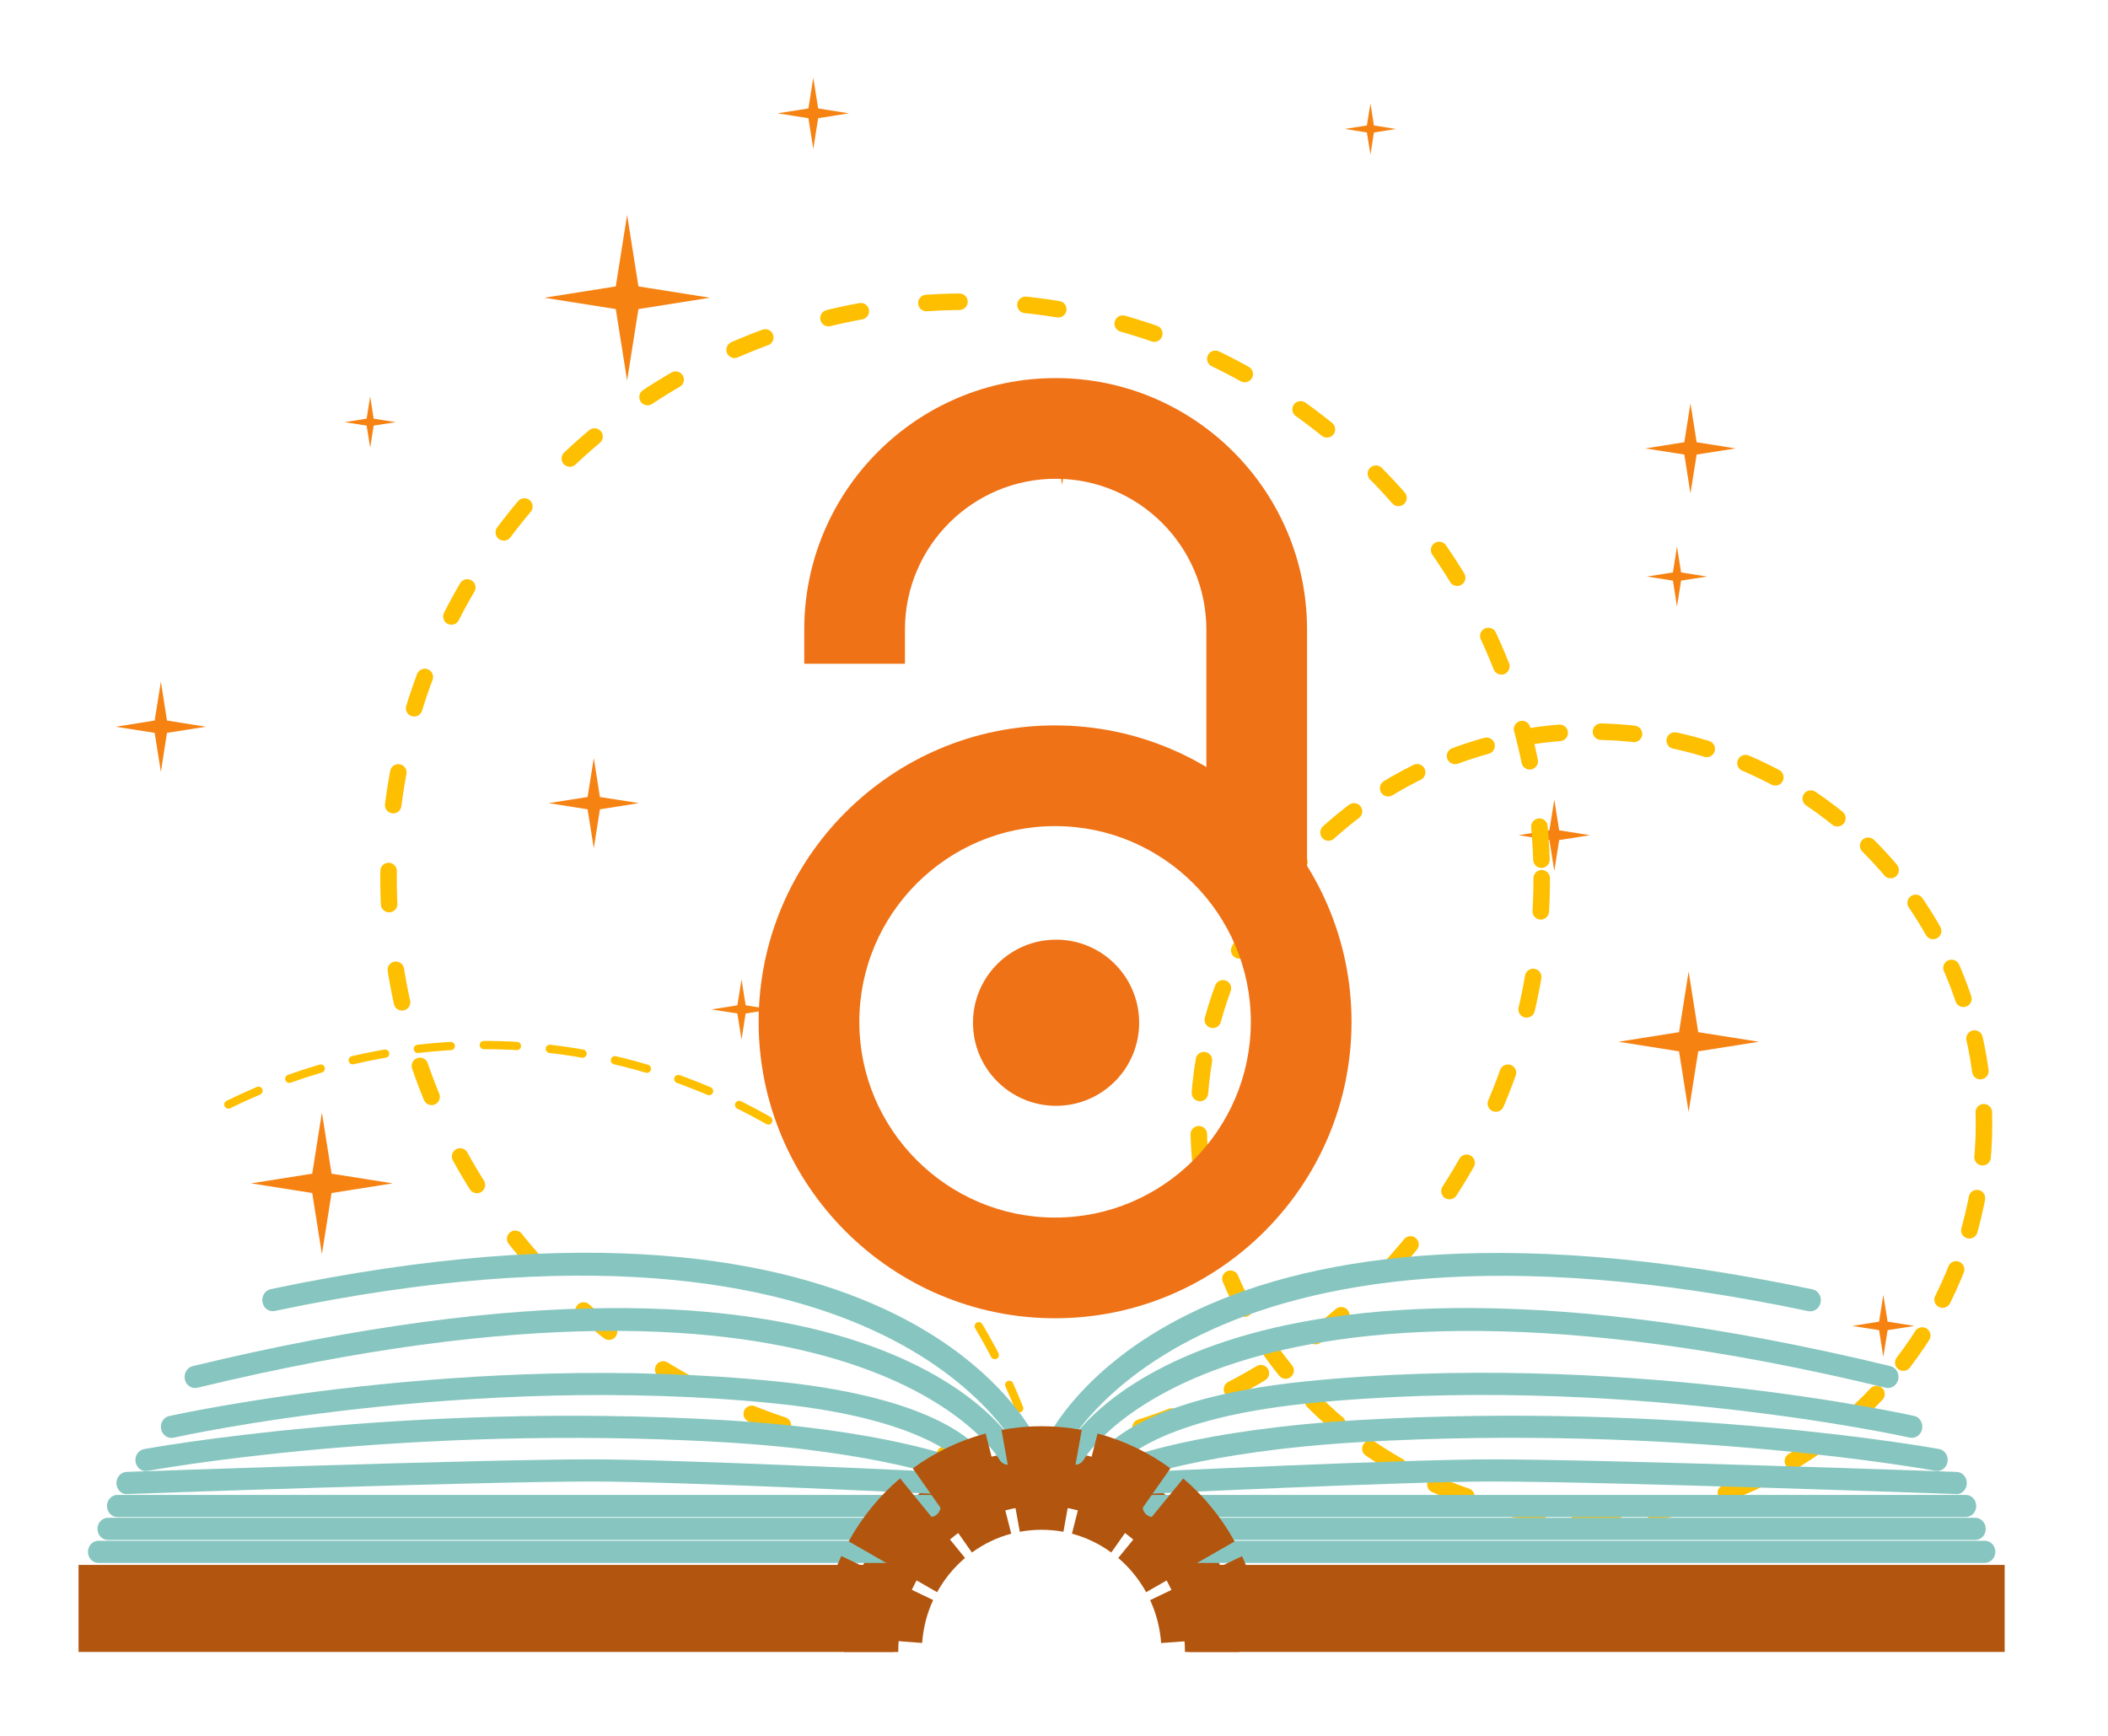
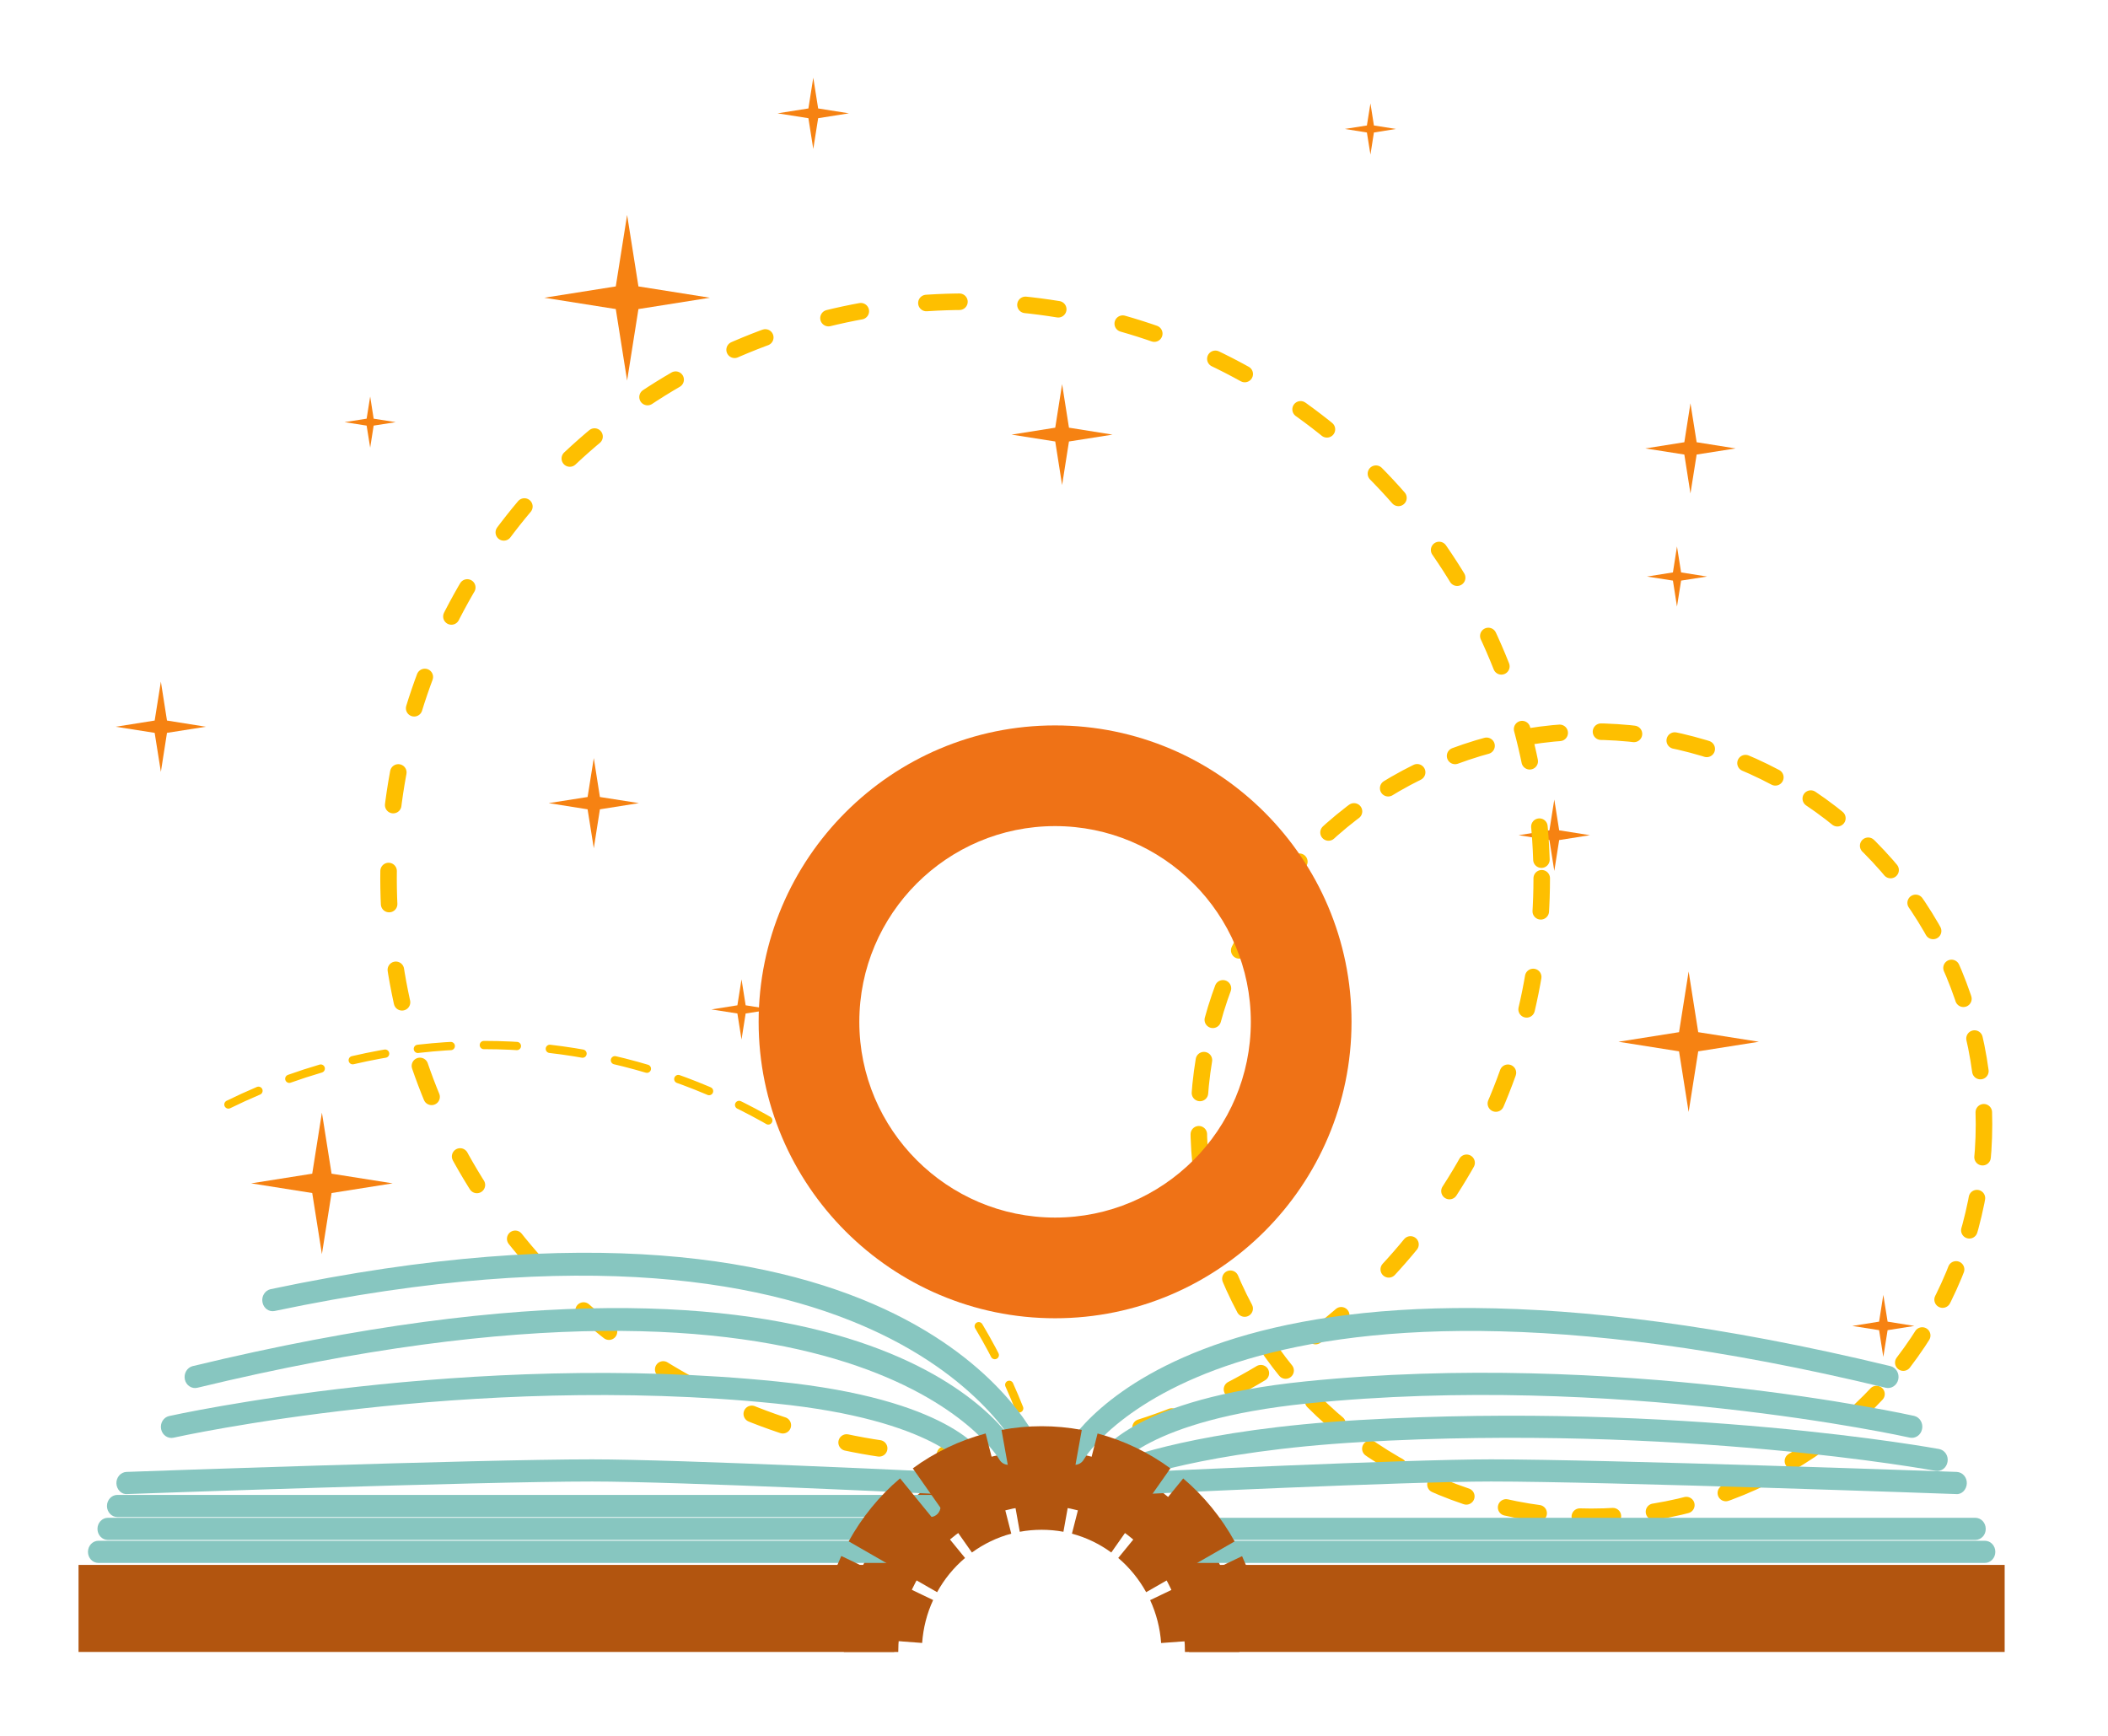
<svg xmlns="http://www.w3.org/2000/svg" version="1.1" id="Layer_1" x="0px" y="0px" viewBox="0 0 255 210" style="enable-background:new 0 0 255 210;" xml:space="preserve">
  <style type="text/css">
	.st0{fill:#F68212;}
	.st1{fill:none;stroke:#FEBF00;stroke-width:2;stroke-linecap:round;stroke-miterlimit:10;stroke-dasharray:4,8;}
	.st2{fill:none;stroke:#FEBF00;stroke-linecap:round;stroke-miterlimit:10;stroke-dasharray:4,4;}
	.st3{fill:none;stroke:#FEBF00;stroke-width:2;stroke-linecap:round;stroke-miterlimit:10;stroke-dasharray:4,5;}
	.st4{fill:#EF7216;}
	.st5{fill:#B2550F;}
	.st6{fill:#87C6C0;}
</style>
  <g>
    <polygon class="st0" points="205.24,54.99 209.95,54.25 205.24,53.5 204.49,48.79 203.75,53.5 199.03,54.25 203.75,54.99    204.49,59.7  " />
  </g>
  <g>
    <polygon class="st0" points="40.11,144.33 47.5,143.16 40.11,141.99 38.94,134.6 37.77,141.99 30.38,143.16 37.77,144.33    38.94,151.72  " />
  </g>
  <g>
    <polygon class="st0" points="72.57,97.91 77.29,97.16 72.57,96.42 71.83,91.71 71.08,96.42 66.37,97.16 71.08,97.91 71.83,102.62     " />
  </g>
  <g>
    <polygon class="st0" points="20.2,88.66 24.91,87.92 20.2,87.17 19.46,82.46 18.71,87.17 14,87.92 18.71,88.66 19.46,93.38  " />
  </g>
  <g>
    <polygon class="st0" points="203.36,70.24 206.5,69.75 203.36,69.25 202.86,66.11 202.37,69.25 199.23,69.75 202.37,70.24    202.86,73.38  " />
  </g>
  <g>
    <polygon class="st0" points="188.61,101.63 192.33,101.04 188.61,100.45 188.02,96.73 187.43,100.45 183.7,101.04 187.43,101.63    188.02,105.36  " />
  </g>
  <g>
    <polygon class="st0" points="98.97,14.3 102.69,13.71 98.97,13.12 98.38,9.4 97.79,13.12 94.06,13.71 97.79,14.3 98.38,18.02  " />
  </g>
  <g>
    <polygon class="st0" points="205.43,127.19 212.77,126.03 205.43,124.87 204.27,117.53 203.11,124.87 195.78,126.03 203.11,127.19    204.27,134.52  " />
  </g>
  <g>
    <polygon class="st0" points="90.2,122.61 93.34,122.12 90.2,121.62 89.7,118.48 89.2,121.62 86.06,122.12 89.2,122.61 89.7,125.76     " />
  </g>
  <g>
    <polygon class="st0" points="166.2,16.03 168.87,15.6 166.2,15.18 165.78,12.51 165.35,15.18 162.68,15.6 165.35,16.03    165.78,18.7  " />
  </g>
  <g>
    <polygon class="st0" points="45.2,51.49 47.87,51.07 45.2,50.65 44.78,47.97 44.35,50.65 41.68,51.07 44.35,51.49 44.78,54.16  " />
  </g>
  <g>
    <polygon class="st0" points="228.34,160.92 231.58,160.41 228.34,159.89 227.82,156.65 227.31,159.89 224.07,160.41 227.31,160.92    227.82,164.16  " />
  </g>
  <g>
    <polygon class="st0" points="129.31,53.41 134.58,52.58 129.31,51.74 128.48,46.47 127.65,51.74 122.37,52.58 127.65,53.41    128.48,58.68  " />
  </g>
  <g>
    <polygon class="st0" points="77.23,37.39 85.88,36.02 77.23,34.65 75.86,26 74.49,34.65 65.84,36.02 74.49,37.39 75.86,46.04  " />
  </g>
  <circle class="st1" cx="116.75" cy="106.25" r="69.75" />
  <path class="st2" d="M27.63,133.62c4.72-2.32,9.78-4.15,15.13-5.38c34.04-7.88,68.03,10.63,80.53,42.14" />
  <circle class="st3" cx="192.5" cy="136" r="47.5" />
  <g>
-     <path class="st4" d="M97.29,76.15v4.15h12.18v-4.15c0-10.05,8.18-18.23,18.23-18.23c10.05,0,18.23,8.18,18.23,18.23v30.05h12.18   V76.15c0-16.77-13.64-30.41-30.41-30.41C110.94,45.73,97.29,59.38,97.29,76.15 M137.8,123.73c0,5.55-4.5,10.05-10.05,10.05   c-5.55,0-10.05-4.5-10.05-10.05c0-5.55,4.5-10.05,10.05-10.05C133.3,113.67,137.8,118.17,137.8,123.73" />
    <path class="st4" d="M103.95,123.62c0-13.06,10.62-23.68,23.68-23.68c13.06,0,23.68,10.62,23.68,23.68   c0,13.06-10.62,23.68-23.68,23.68C114.58,147.3,103.95,136.67,103.95,123.62 M91.77,123.62c0,19.77,16.09,35.86,35.86,35.86   c19.77,0,35.86-16.09,35.86-35.86c0-19.77-16.09-35.86-35.86-35.86C107.86,87.75,91.77,103.84,91.77,123.62" />
  </g>
  <g>
    <g>
      <path class="st5" d="M149.92,199.85h-6.58c0-9.76-7.78-17.7-17.34-17.7c-9.56,0-17.34,7.94-17.34,17.7h-6.58    c0-13.46,10.73-24.41,23.92-24.41C139.19,175.44,149.92,186.39,149.92,199.85z" />
    </g>
    <g>
      <g>
        <path class="st6" d="M133.86,178.31c-0.22,0-0.45-0.06-0.65-0.19c-0.58-0.38-0.78-1.18-0.44-1.81c0.39-0.72,4.44-7.08,25.13-9.19     c37.54-3.83,73.28,4.09,73.64,4.17c0.68,0.15,1.12,0.87,0.97,1.59c-0.14,0.73-0.81,1.19-1.5,1.04     c-0.35-0.08-35.73-7.91-72.87-4.13c-19.42,1.98-23.17,7.83-23.21,7.89C134.7,178.09,134.28,178.31,133.86,178.31z" />
      </g>
      <g>
        <path class="st6" d="M238.95,186.3h-98.33c-0.7,0-1.26-0.6-1.26-1.34c0-0.74,0.57-1.34,1.26-1.34h98.33c0.7,0,1.26,0.6,1.26,1.34     C240.22,185.7,239.65,186.3,238.95,186.3z" />
      </g>
      <g>
-         <path class="st6" d="M237.8,183.53h-98.33c-0.7,0-1.26-0.6-1.26-1.34c0-0.74,0.57-1.34,1.26-1.34h98.33c0.7,0,1.26,0.6,1.26,1.34     C239.07,182.93,238.5,183.53,237.8,183.53z" />
-       </g>
+         </g>
      <g>
        <path class="st6" d="M138.32,180.75c-0.67,0-1.23-0.56-1.26-1.28c-0.03-0.74,0.51-1.37,1.2-1.4c0.32-0.02,31.64-1.52,42.11-1.52     c13.88,0,55.9,1.5,56.33,1.52c0.7,0.03,1.25,0.65,1.22,1.39c-0.02,0.74-0.61,1.37-1.31,1.29c-0.42-0.02-42.4-1.52-56.24-1.52     c-10.41,0-41.68,1.5-41.99,1.52C138.36,180.75,138.34,180.75,138.32,180.75z" />
      </g>
      <g>
        <path class="st6" d="M136.02,179.23c-0.51,0-0.99-0.33-1.18-0.87c-0.25-0.69,0.08-1.47,0.73-1.73c0.37-0.15,9.37-3.71,28.91-4.84     c38.78-2.24,69.78,3.46,70.09,3.51c0.69,0.13,1.15,0.82,1.02,1.55c-0.12,0.73-0.77,1.22-1.46,1.09     c-0.31-0.06-31.06-5.7-69.51-3.48c-19.08,1.1-28.06,4.63-28.15,4.67C136.32,179.21,136.17,179.23,136.02,179.23z" />
      </g>
      <g>
        <path class="st6" d="M130.03,177.21c-0.22,0-0.44-0.06-0.64-0.18c-0.6-0.37-0.8-1.19-0.46-1.83c0.67-1.23,17.33-29.85,99.75-9.93     c0.68,0.17,1.11,0.88,0.95,1.61c-0.16,0.72-0.84,1.17-1.51,1.01c-80.27-19.4-96.85,8.38-97.01,8.67     C130.88,176.97,130.46,177.21,130.03,177.21z" />
      </g>
      <g>
-         <path class="st6" d="M127.15,177.21c-0.17,0-0.34-0.04-0.51-0.11c-0.64-0.3-0.93-1.09-0.65-1.76     c0.6-1.47,15.68-35.68,93.26-19.36c0.69,0.14,1.13,0.85,0.99,1.58c-0.14,0.73-0.8,1.2-1.49,1.06     c-75.36-15.85-90.32,17.47-90.46,17.81C128.1,176.91,127.64,177.21,127.15,177.21z" />
-       </g>
+         </g>
      <g>
        <path class="st6" d="M118.14,178.33c-0.43,0-0.84-0.23-1.08-0.64c-0.1-0.15-3.95-5.93-23.2-7.89     c-37.16-3.78-72.52,4.05-72.87,4.13c-0.68,0.15-1.35-0.31-1.5-1.03c-0.15-0.73,0.29-1.44,0.97-1.59c0.36-0.08,36.1-8,73.64-4.17     c20.69,2.11,24.74,8.47,25.13,9.19c0.35,0.64,0.15,1.46-0.46,1.83C118.57,178.27,118.35,178.33,118.14,178.33z" />
      </g>
      <g>
        <path class="st6" d="M110.23,189.08H11.9c-0.7,0-1.26-0.6-1.26-1.34c0-0.74,0.57-1.34,1.26-1.34h98.33c0.7,0,1.26,0.6,1.26,1.34     C111.49,188.48,110.93,189.08,110.23,189.08z" />
      </g>
      <g>
        <path class="st6" d="M111.38,186.3H13.05c-0.7,0-1.26-0.6-1.26-1.34c0-0.74,0.57-1.34,1.26-1.34h98.33c0.7,0,1.26,0.6,1.26,1.34     C112.64,185.7,112.08,186.3,111.38,186.3z" />
      </g>
      <g>
        <path class="st6" d="M112.53,183.53H14.2c-0.7,0-1.26-0.6-1.26-1.34c0-0.74,0.57-1.34,1.26-1.34h98.33c0.7,0,1.26,0.6,1.26,1.34     C113.79,182.93,113.23,183.53,112.53,183.53z" />
      </g>
      <g>
        <path class="st6" d="M113.68,180.75c-0.02,0-0.04,0-0.06,0c-0.31-0.02-31.58-1.52-41.99-1.52c-13.84,0-55.82,1.5-56.24,1.52     c-0.69,0.07-1.28-0.55-1.31-1.29c-0.02-0.74,0.52-1.36,1.22-1.39c0.42-0.02,42.44-1.52,56.33-1.52c10.47,0,41.79,1.5,42.11,1.52     c0.7,0.03,1.24,0.66,1.21,1.4C114.91,180.19,114.35,180.75,113.68,180.75z" />
      </g>
      <g>
-         <path class="st6" d="M115.98,179.23c-0.15,0-0.3-0.03-0.45-0.09c-0.09-0.03-9.07-3.57-28.15-4.67     c-38.47-2.22-69.21,3.42-69.52,3.48c-0.69,0.13-1.34-0.36-1.46-1.09c-0.12-0.73,0.34-1.43,1.03-1.55     c0.31-0.06,31.32-5.76,70.09-3.51c19.53,1.13,28.54,4.69,28.91,4.84c0.65,0.26,0.98,1.04,0.73,1.73     C116.97,178.9,116.49,179.23,115.98,179.23z" />
-       </g>
+         </g>
      <g>
        <path class="st6" d="M121.97,177.21c-0.43,0-0.86-0.24-1.09-0.66c-0.21-0.37-16.85-28.04-97.01-8.66     c-0.68,0.16-1.36-0.29-1.51-1.01c-0.15-0.72,0.27-1.44,0.95-1.61c82.42-19.91,99.08,8.71,99.75,9.93     c0.35,0.64,0.14,1.46-0.46,1.83C122.41,177.15,122.19,177.21,121.97,177.21z" />
      </g>
      <g>
        <path class="st6" d="M124.85,177.21c-0.48,0-0.95-0.3-1.16-0.8l0,0c-0.14-0.34-15.09-33.66-90.46-17.81     c-0.69,0.15-1.35-0.33-1.48-1.06c-0.14-0.73,0.31-1.43,0.99-1.58c77.58-16.33,92.66,17.89,93.26,19.36     c0.28,0.68-0.01,1.47-0.65,1.77C125.19,177.17,125.02,177.21,124.85,177.21z" />
      </g>
      <g>
        <path class="st6" d="M240.11,189.08h-98.33c-0.7,0-1.26-0.6-1.26-1.34c0-0.74,0.57-1.34,1.26-1.34h98.33     c0.7,0,1.26,0.6,1.26,1.34C241.37,188.48,240.8,189.08,240.11,189.08z" />
      </g>
      <g>
        <rect x="9.5" y="189.32" class="st5" width="98.67" height="10.53" />
      </g>
      <g>
        <rect x="143.84" y="189.32" class="st5" width="98.66" height="10.53" />
      </g>
    </g>
    <g>
      <g>
        <g>
          <path class="st5" d="M139.13,193.58c0.75,1.63,1.2,3.39,1.33,5.19l12.25-0.9c-0.23-3.31-1.07-6.6-2.46-9.61L139.13,193.58z" />
        </g>
      </g>
      <g>
        <g>
          <path class="st5" d="M135.27,188.48c1.36,1.15,2.51,2.57,3.38,4.14l10.7-6.14c-1.6-2.9-3.72-5.5-6.22-7.62L135.27,188.48z" />
        </g>
      </g>
      <g>
        <g>
          <path class="st5" d="M129.67,185.54c1.7,0.45,3.32,1.23,4.76,2.28l7.15-10.18c-2.65-1.94-5.65-3.38-8.81-4.22L129.67,185.54z" />
        </g>
      </g>
      <g>
        <g>
          <path class="st5" d="M123.36,185.31c1.73-0.32,3.55-0.32,5.28,0l2.22-12.32c-3.22-0.6-6.5-0.6-9.71,0L123.36,185.31z" />
        </g>
      </g>
      <g>
        <g>
          <path class="st5" d="M117.57,187.82c1.44-1.05,3.06-1.83,4.76-2.28l-3.1-12.12c-3.16,0.84-6.17,2.28-8.81,4.22L117.57,187.82z" />
        </g>
      </g>
      <g>
        <g>
          <path class="st5" d="M113.36,192.62c0.86-1.57,2.01-2.98,3.38-4.14l-7.86-9.63c-2.51,2.12-4.62,4.72-6.22,7.62L113.36,192.62z" />
        </g>
      </g>
      <g>
        <g>
          <path class="st5" d="M111.55,198.76c0.13-1.8,0.57-3.56,1.33-5.19l-11.11-5.33c-1.39,3.01-2.23,6.3-2.46,9.61L111.55,198.76z" />
        </g>
      </g>
    </g>
  </g>
  <g>
</g>
  <g>
</g>
  <g>
</g>
  <g>
</g>
  <g>
</g>
  <g>
</g>
  <g>
</g>
  <g>
</g>
  <g>
</g>
  <g>
</g>
  <g>
</g>
  <g>
</g>
  <g>
</g>
  <g>
</g>
  <g>
</g>
</svg>